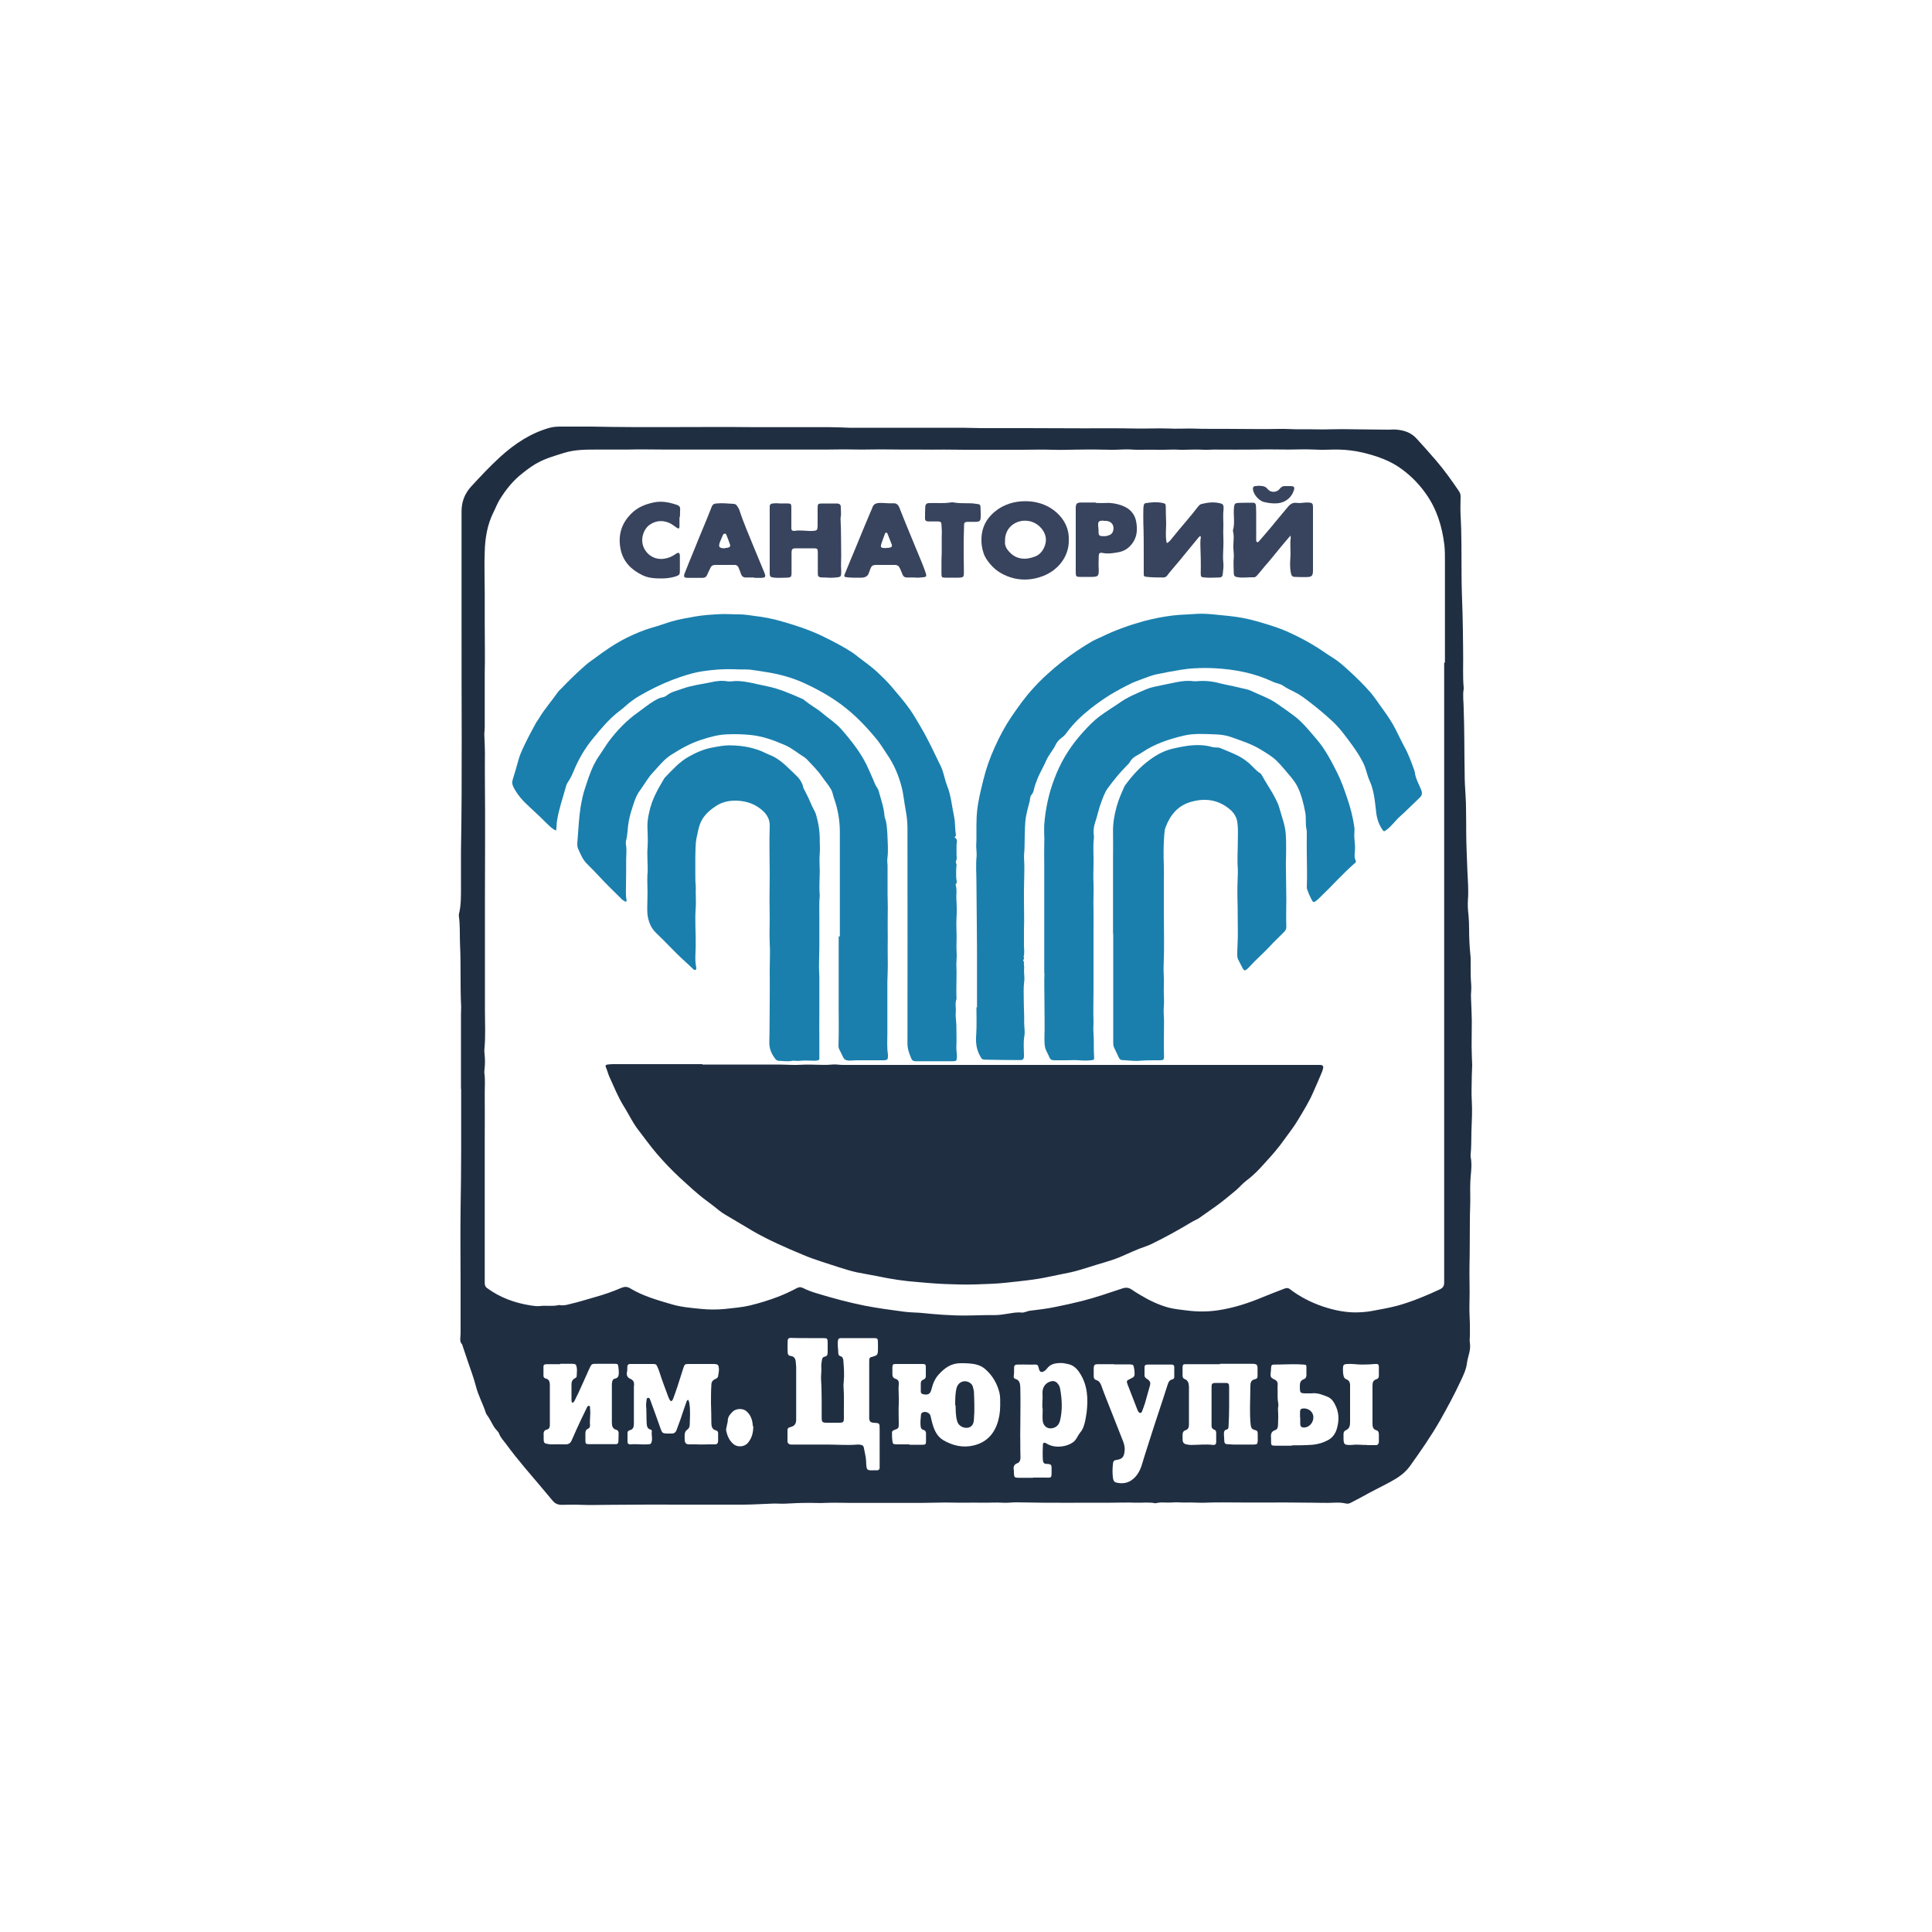
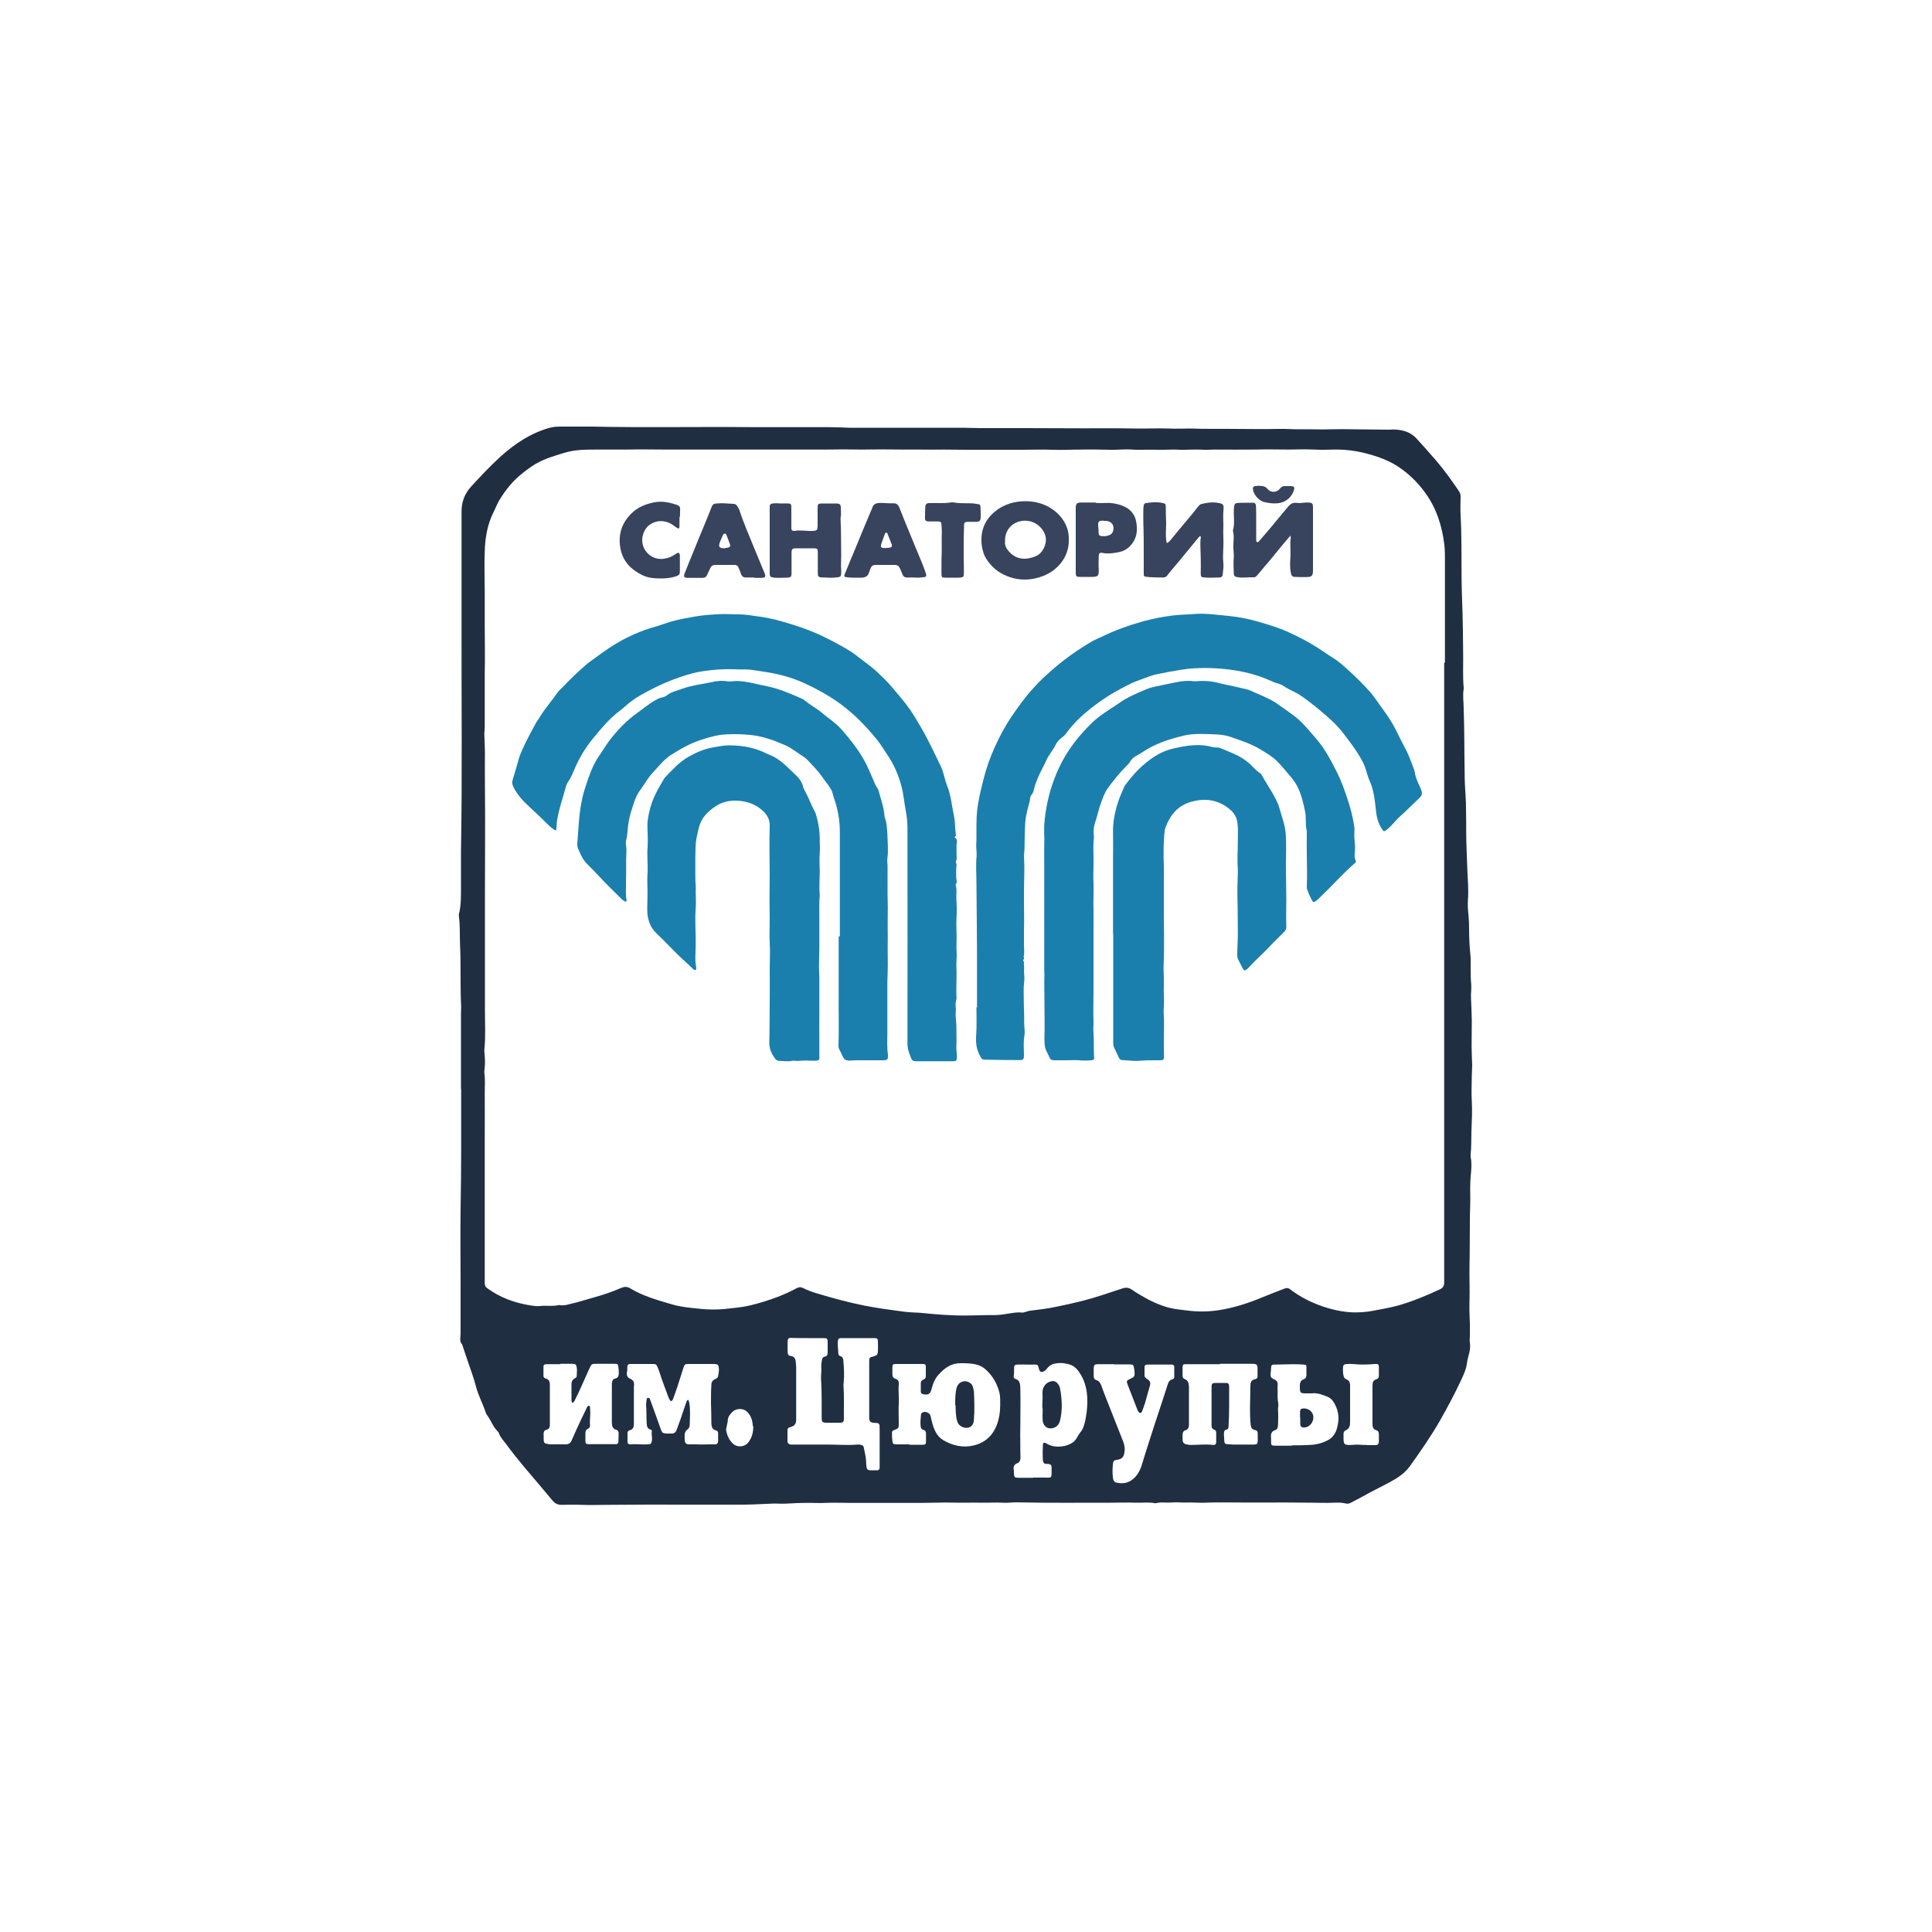
<svg xmlns="http://www.w3.org/2000/svg" version="1.1" viewBox="0 0 1000 1000">
  <defs>
    <style> .cls-1 { fill: #202e42; } .cls-2 { fill: #1a7fad; } .cls-3 { fill: #38435d; } </style>
  </defs>
  <g>
    <g id="_Слой_1" data-name="Слой_1">
      <g>
        <path class="cls-1" d="M238.6,563.9c0-13.1,0-26.1,0-39.2,0-1.9.2-3.7,0-5.6-.4-10.1,0-20.3-.5-30.4-.2-4.8.1-9.7-.6-14.6,0-.3,0-.6,0-.8,1.2-4.7,1.1-9.5,1.1-14.3,0-6.1,0-12.2,0-18.3.7-39.4.2-78.8.3-118.2,0-19.3,0-38.5,0-57.8,0-5,1.6-9.1,4.9-12.8,4.9-5.3,9.8-10.6,15.2-15.5,7.5-6.8,15.8-12.3,25.6-15,2.1-.6,4.3-.6,6.4-.6,5,0,10,0,15,0,28.3.6,56.6,0,84.8.3,8.9,0,17.8,0,26.7,0,4,0,8,0,12,0,3.4,0,6.8.2,10.2.3,7.4,0,14.9,0,22.3,0,12,0,24,0,36.1,0,3.4,0,6.8.2,10.2.2,17.5,0,35,0,52.5.1,9,0,17.9-.1,26.9.1,5.8.1,11.5-.2,17.2,0,3.8.2,7.6,0,11.4,0,7.4.3,14.9.1,22.3.2,7.7,0,15.4.2,23.1,0,4.2-.1,8.3.3,12.5.2,4.9-.1,9.7.2,14.6,0,4-.1,8.1-.1,12.1,0,5.9,0,11.8.2,17.7.2,1.5,0,3-.2,4.6,0,4,.4,7.4,1.7,10.1,4.7,3.3,3.6,6.5,7.2,9.7,10.9,4.5,5.2,8.4,10.7,12.2,16.3.6.9.8,1.7.8,2.7,0,3.3-.2,6.5,0,9.8.6,10.2.4,20.4.5,30.6,0,6.6.3,13.2.5,19.8.2,6,.2,12.1.3,18.1.1,3.8,0,7.6,0,11.5,0,3,0,6,.3,9,0,.3,0,.6,0,.8-.6,3.4,0,6.8,0,10.2.4,11,.3,22.1.5,33.1,0,4.1.2,8.2.5,12.3.3,4.8.2,9.7.3,14.6,0,1.2,0,2.4,0,3.5,0,6.7.4,13.3.6,20,.2,5.1.7,10.2.3,15.4-.2,2.7,0,5.4.3,8.1.2,2.2.3,4.4.3,6.7,0,4.7.2,9.4.7,14.1.2,1.7.1,3.3.1,5,0,3.4,0,6.8.3,10.2.2,2.3-.3,4.7-.1,7.1.2,3.8.3,7.6.4,11.4,0,4.4-.1,8.9-.1,13.3,0,3.2.2,6.5.3,9.7,0,1.9-.2,3.7-.2,5.6,0,4.3-.3,8.6,0,12.9.3,5.3,0,10.7-.2,16-.1,3.9,0,7.9-.4,11.9,0,.3,0,.7,0,1,1,4.8-.2,9.7-.2,14.5,0,1.7-.1,3.5,0,5.2.1,4.4-.2,8.8-.2,13.3-.1,8,0,16-.2,23.9-.1,6,.2,12.1,0,18.1-.1,3.7,0,7.5.2,11.2,0,2.9.1,5.8-.1,8.7,0,.8.1,1.5.2,2.3.3,3.4-1.2,6.4-1.6,9.6-.4,3.4-1.9,6.4-3.3,9.4-3.2,6.9-6.8,13.5-10.5,20.1-4.8,8.4-10.3,16.3-15.9,24.1-1.7,2.3-3.8,4.1-6.2,5.7-4.9,3.1-10.1,5.4-15.2,8.2-3,1.7-6.1,3.3-9.2,4.9-.8.4-1.5.5-2.4.3-2-.5-4.2-.5-6.2-.4-3.8.2-7.5,0-11.2,0-6.6,0-13.3-.2-19.9-.1-5.3,0-10.6,0-15.9,0-6.6,0-13.3-.2-19.9.1-3.1.1-6.2-.2-9.3-.1-2.6.1-5.2-.3-7.8,0-2.8.2-5.5-.4-8.3.4-3.4-.7-6.8-.2-10.1-.3-4.5-.2-8.9,0-13.4,0-3.2,0-6.4,0-9.5,0-8.4,0-16.8.1-25.1,0-4.7,0-9.4-.2-14.1-.2-2.4,0-4.8.4-7.2.2-2.8-.2-5.5,0-8.3,0-4.4-.1-8.7,0-13.1,0-2.7,0-5.4-.1-8.1-.1-4.1,0-8.2.2-12.3.2-5.3,0-10.6,0-15.9,0-6.7,0-13.5,0-20.2,0-4.6,0-9.2-.2-13.7,0-3.2.2-6.4-.1-9.6,0-3.7,0-7.5.2-11.2.4-2.4.1-4.8-.2-7.3,0-6.3.3-12.6.6-18.9.5-10.3,0-20.7,0-31.1,0-6.3,0-12.6-.1-18.9,0-4.9,0-9.8.1-14.8.1-4.8,0-9.7.2-14.6,0-3.3-.2-6.6,0-10,0-1.9,0-3.4-.6-4.7-2.2-4.6-5.6-9.4-11.1-14.1-16.7-3.5-4.2-7-8.5-10.2-12.9-1.2-1.6-2.6-3-3.3-4.9-.5-1.4-1.8-2.2-2.6-3.5-1.3-2.1-2.3-4.4-3.8-6.4-.2-.3-.4-.6-.5-.9-1.5-4.8-4-9.1-5.2-14-1.1-4.2-2.6-8.2-4-12.3-1-3-2-5.9-3-8.9,0,0,0-.2,0-.2-1.7-1.7-.9-3.7-.9-5.7,0-8.6,0-17.2,0-25.9,0-12.9-.2-25.9,0-38.8.4-20.8.3-41.5.3-62.3ZM747.9,342.8h0c0-17.5,0-35,0-52.5,0-2.8,0-5.5-.3-8.3-1.2-9.6-3.9-18.5-9.6-26.5-3.3-4.7-7.3-8.8-11.8-12.2-6.2-4.8-13.5-7.3-21.1-9.1-3.9-.9-7.9-1.4-12-1.5-4.2-.1-8.4.3-12.6,0-4.4-.2-8.7-.1-13.1,0-5.8,0-11.5-.2-17.3,0-7.3.1-14.6,0-21.8,0-1.7,0-3.5.2-5.2.1-3.3-.2-6.7-.1-10,0-.8,0-1.5.1-2.3,0-3.7-.3-7.3.1-11,0-3.2,0-6.4-.1-9.6,0-2.3.1-4.6-.2-6.9-.2-2.8,0-5.7.3-8.5.2-5-.1-10-.2-15-.1-5,0-10,.3-15,.1-5.3-.2-10.7,0-16,0-6.8,0-13.6,0-20.4,0-6.7,0-13.3,0-20-.1-3.9,0-7.9.1-11.8,0-6.9,0-13.9,0-20.8-.1-3.2,0-6.4.1-9.6.1-3.2,0-6.4-.1-9.6-.1-3.1,0-6.2.1-9.4.1-5.3,0-10.5,0-15.8,0-8,0-15.9,0-23.9,0-4.2,0-8.4,0-12.7,0-3.7,0-7.3,0-11,0-2.6,0-5.3,0-7.9,0-3.6,0-7.2,0-10.8,0-6.8,0-13.7-.2-20.6,0-5.3,0-10.5,0-15.8,0-5.6,0-11.2,0-16.7,1.7-5.1,1.6-10.2,3-14.9,5.8-2.3,1.4-4.5,3-6.6,4.7-4.9,3.8-8.6,8.4-11.8,13.6-1.4,2.2-2.2,4.6-3.4,6.9-3.1,6.3-4.2,13.1-4.4,20-.3,7.1,0,14.3,0,21.4,0,5.2,0,10.4,0,15.6,0,8.8.2,17.5,0,26.3,0,5.5,0,11,0,16.4,0,3.8,0,7.6,0,11.4,0,1.4-.3,2.8-.2,4.1.2,3,.2,6.1.3,9.1,0,5.4-.1,10.8,0,16.2.2,20.5,0,41,0,61.5,0,18.5,0,37,0,55.5,0,6.8.4,13.6-.3,20.4,0,.7,0,1.5.1,2.3.3,2.6.3,5.1,0,7.7,0,.7-.2,1.4-.1,2.1.5,3.4.2,6.8.2,10.2.1,8.1,0,16.1,0,24.2,0,17.6,0,35.2,0,52.7,0,7.2,0,14.3,0,21.5,0,1.1.2,2,1.2,2.7,6.8,5,14.4,7.7,22.6,9,1.6.2,3.2.5,4.8.3,3.2-.4,6.5.3,9.7-.5.1,0,.3,0,.4,0,2,.4,3.8-.1,5.7-.6,4.3-1,8.4-2.3,12.6-3.5,4.7-1.3,9.3-2.9,13.7-4.8,1.7-.7,3-.7,4.5.2,6.8,4.1,14.4,6.2,21.9,8.4,4.9,1.4,10,1.8,15,2.3,4.1.4,8.3.4,12.4,0,4.3-.5,8.6-.8,12.8-1.8,4.9-1.2,9.8-2.7,14.5-4.5,3.4-1.3,6.6-2.8,9.8-4.5,1.1-.6,2.1-.6,3.2,0,2.2,1.1,4.6,2,7,2.7,8.2,2.5,16.4,4.7,24.8,6.4,6.7,1.3,13.4,2.2,20.2,3.1,2.8.4,5.7.4,8.5.6,8,.8,16,1.5,24,1.4,4.8,0,9.7-.3,14.5-.2,2.4,0,5-.4,7.4-.8,2.4-.4,4.7-.8,7.1-.5.6,0,1.2-.3,1.8-.4.5-.1,1.1-.4,1.6-.5,4.7-.6,9.4-1.1,14-2.1,4.5-.9,9-1.9,13.4-3,7.1-1.8,14-4.2,20.9-6.5,1.8-.6,3.3-.5,4.9.6,1.5,1,3,2,4.6,2.9,4.5,2.7,9.3,5,14.4,6.4,3.1.8,6.3,1.1,9.5,1.5,5.4.7,10.8.7,16.2-.1,8-1.2,15.7-3.7,23.1-6.8,3.7-1.5,7.5-3,11.2-4.4,1-.4,1.9-.5,2.9.3,5.1,3.9,10.8,6.8,16.9,8.9,5.4,1.8,10.8,3,16.5,3.1,3.1,0,6.2-.2,9.3-.8,4.4-.8,8.8-1.6,13-2.7,7.5-2.1,14.7-5.1,21.8-8.4,1.7-.8,2.3-1.8,2.3-3.6,0-8.1,0-16.3,0-24.4,0-41.3,0-82.7,0-124,0-38.5,0-77,0-115.5,0-18.9,0-37.8,0-56.7ZM444.2,692.6s0,0,0,0c-2.9,0-5.8,0-8.8,0-1.1,0-1.6.3-1.7,1.5-.3,2.2.2,4.3.2,6.4,0,.8.5,1.3,1.2,1.5,1,.3,1.3,1.1,1.4,2.1.3,3.7.6,7.4.2,11.2,0,.7-.2,1.4-.1,2.1.4,5.5.1,11,.2,16.5,0,2.2-.3,2.5-2.6,2.5-2.1,0-4.2,0-6.3,0-2.3,0-2.6-.4-2.6-2.6,0-2.6,0-5.3,0-7.9-.1-3.8,0-7.7-.3-11.5-.2-2.2.3-4.6.1-6.9-.1-1.3.2-2.6.4-3.9.1-.7.6-1.3,1.4-1.4,1.2-.2,1.5-1.1,1.5-2.2,0-1.7,0-3.3,0-5,0-2.2-.2-2.4-2.4-2.4-2.6,0-5.3,0-7.9,0-3,0-6,0-8.9-.1-1,0-1.4.4-1.5,1.3-.1,2.1-.1,4.2,0,6.2,0,.9.4,1.7,1.4,1.8,2,.2,2.7,1.5,2.8,3.3,0,.8.2,1.7.2,2.5,0,9,0,18.1,0,27.1,0,2.3-.8,3.4-3.1,4-.9.2-1.4.6-1.4,1.5,0,1.9,0,3.9,0,5.8,0,1,.7,1.6,1.7,1.7.4,0,.8,0,1.2,0,5.2,0,10.4,0,15.6,0,6-.1,11.9.5,17.9,0,.5,0,1.1,0,1.7.2.8.1,1.2.5,1.4,1.3.4,2.4,1.1,4.7,1.2,7.2.2,5.1.2,4.7,5.5,4.6.1,0,.3,0,.4,0,.6,0,1-.5,1.1-1.1,0-.5,0-1,0-1.5,0-6.3,0-12.5,0-18.8,0-3,0-3-3.1-3.2-1.6-.1-2.1-.6-2.3-2.1,0-.5,0-1,0-1.5,0-9.3,0-18.6,0-27.9,0-2.2.1-2.3,2.2-2.8,1.7-.5,2.2-.9,2.3-2.7.1-1.6,0-3.2,0-4.8,0-1.8-.3-2-2.1-2-2.8,0-5.6,0-8.3,0ZM470.7,747.8s0,0,0,0c2.2,0,4.4,0,6.7,0,1.6,0,1.9-.2,1.9-1.8,0-1.3,0-2.6,0-4,0-.9-.3-1.6-1.3-1.9-1.1-.2-1.4-1.1-1.5-2-.2-1.9,0-3.9.2-5.8,0-.4.2-.8.6-1.1,1.5-1,4.1,0,4.4,1.9.3,1.5.7,3,1.1,4.4,1,3.2,2.4,6.1,5.4,7.9,4.8,2.8,10,4.1,15.6,2.8,6-1.4,10-5,12.2-10.8,1.2-3.3,1.7-6.6,1.7-10,0-2.2.1-4.5-.4-6.6-1.2-4.7-3.6-8.9-7.3-12.1-1.2-1.1-2.6-1.8-4.2-2.3-2.9-.8-5.8-.8-8.7-.8-4.7,0-8.1,2.4-11.1,5.7-2.1,2.2-3.2,5-3.9,7.9-.6,2.3-1.7,2.9-4,2.5-1.1-.2-1.6-.7-1.5-1.8,0-1.2,0-2.5,0-3.8,0-.8.3-1.6,1.1-1.9,1.5-.5,1.6-1.5,1.5-2.8,0-1.2,0-2.5,0-3.8,0-1.3-.3-1.6-1.6-1.6-4.7,0-9.4,0-14.1,0-1.3,0-1.5.3-1.6,1.7,0,1.1,0,2.2,0,3.3,0,1.3.2,2.2,1.7,2.7,1.3.4,1.8,1.4,1.6,2.8-.3,3.4.2,6.7,0,10.1-.2,3.4,0,6.9,0,10.4,0,2.1-.1,2.4-2.2,3.1-.8.3-1.4.7-1.3,1.6,0,1.4,0,2.8.2,4.1.2,1.6.4,1.7,2,1.8,2.3,0,4.6,0,6.9,0ZM534.7,764.8h0c1.6,0,3.2,0,4.8,0,.3,0,.7,0,1,0,3.9,0,3.8.6,3.8-3.8,0-2.8.1-3.2-2.7-3.3-1.1,0-1.7-.6-1.8-1.8-.2-2.7-.1-5.4,0-8.1,0-1,.5-1.2,1.4-.9.3.1.6.3.9.5,4,2.3,10.2,1.6,13.7-1.2,1.5-1.3,2-3.1,3.2-4.6,1.7-1.9,2.3-4.3,2.8-6.7.2-1.2.4-2.3.6-3.5.9-7.4.6-14.6-3.7-21-1.4-2.1-3.1-3.7-5.6-4.3-1.3-.3-2.6-.6-3.9-.6-2.9,0-5.5.4-7.4,3-.2.3-.6.6-.9.9-1.7,1.3-2.8.9-3.2-1.1-.4-1.8-.7-2.1-2.5-2-2.5.1-5-.1-7.5,0-.4,0-.8,0-1.2,0-1,0-1.6.5-1.6,1.5,0,1.5,0,3.1-.2,4.6-.1.6.2,1.1.8,1.3,2.1.6,2.5,2.2,2.6,4.2.2,7.1,0,14.3,0,21.4,0,2.3-.1,4.6,0,6.9,0,2.8,0,5.5.1,8.3,0,1.3-.5,2.4-1.5,2.8-2.3.8-2.2,2.4-1.9,4.3,0,.3,0,.7,0,1,.1,2,.4,2.3,2.4,2.3,2.5,0,5,0,7.5,0ZM356.1,724.4c.4.6.6,1.2.7,1.8.6,3.7.3,7.5.2,11.2,0,1.1-.4,2-1.4,2.7-.8.5-1.1,1.4-1.2,2.3,0,.9-.1,1.8,0,2.7,0,1.9.8,2.6,2.7,2.5,1,0,2.1,0,3.1,0,3.2.2,6.5-.1,9.7,0,1.3,0,1.7-.5,1.8-1.8,0-1.3,0-2.6,0-4,0-.7-.4-1.2-1-1.4-2.2-.5-2.5-2.2-2.5-4,0-3.4-.1-6.8-.2-10.2,0-3.1,0-6.2.2-9.3,0-1.5.6-2.5,2-3.1.7-.3,1.4-.7,1.5-1.6.2-1.3.5-2.6.4-3.9-.2-1.9-.5-2.2-2.5-2.3-4.4,0-8.8,0-13.1,0-2,0-2.1.1-2.8,2.1-1.1,3.2-2,6.5-3.1,9.7-.7,2.2-1.5,4.3-2.3,6.5-.5,1.1-1.1,1.2-1.7.2-.3-.5-.5-1-.7-1.5-1.6-4.4-3.3-8.7-4.7-13.2-.3-.9-.7-1.8-1.1-2.7-.3-.7-.8-1.1-1.6-1.1-4.1,0-8.2,0-12.3,0-1.1,0-1.5.6-1.5,1.6,0,.9,0,1.8-.2,2.7-.3,1.5.3,2.7,1.6,3.3,2,.8,2.3,2.2,2,4,0,.5,0,1.1,0,1.7,0,5.8,0,11.7,0,17.5,0,1.7-.3,3.1-2.2,3.5-.8.2-1.1.8-1.1,1.5,0,1.5,0,2.9,0,4.4,0,1.1.7,1.5,1.6,1.4,3-.3,6,.2,8.9,0,1.5,0,1.8-.4,2.1-1.8.3-1.7-.3-3.3,0-5,0-.3-.2-.7-.5-.8-2.1-.5-2.1-2.1-2.2-3.7-.2-3,0-6.1-.3-9.1,0-.9.2-1.9.3-2.9,0-.4.4-.8.8-.8.5,0,.7.3.9.7.1.2.2.5.3.8,1.8,4.9,3.6,9.8,5.3,14.7.7,1.9,1,2.2,3,2.3.9,0,1.8,0,2.7,0,1.2,0,1.9-.5,2.4-1.6.7-1.9,1.4-3.8,2.1-5.7,1-3,2-6.1,3.1-9.1.1-.4.3-.8.9-1.1ZM290,706.1h0c-2.4,0-4.7,0-7.1,0-.8,0-1.6.2-1.6,1.2,0,1.6,0,3.2,0,4.8,0,.7.4,1.2,1.1,1.4,1.9.4,2.2,1.8,2.2,3.5,0,5.9,0,11.8,0,17.7,0,1,0,2.1,0,3.1,0,1-.5,1.9-1.4,2.1-1.9.4-1.9,1.7-1.8,3.2,0,.4,0,.8,0,1.2,0,2.7.2,2.8,2.7,3.2.4,0,.8.1,1.2.1,2.4,0,4.7-.1,7.1,0,1.9.1,2.9-.6,3.6-2.3,1.5-3.5,3.1-7,4.7-10.4,1-2.1,2-4.1,3-6.2.2-.5.5-1.2,1.2-1,.8.1.4.9.5,1.4.4,2.9-.3,5.8,0,8.7,0,.7-.3,1.4-1,1.7-1.2.5-1.4,1.4-1.4,2.5,0,1.2,0,2.5,0,3.7,0,1.5.3,1.8,1.9,1.8,2.5,0,5,0,7.5,0,2,0,4,0,6,0,1.3,0,1.6-.3,1.7-1.6,0-1.3.1-2.6.1-4,0-.8-.2-1.5-1.1-1.8-2-.5-2.4-2-2.4-3.8,0-6.3,0-12.6,0-19,0-.8,0-1.5.2-2.3.2-.7.6-1.3,1.3-1.4,1.8-.3,2.1-1.6,2.1-3.1,0-.9-.1-1.8-.2-2.7-.2-1.8-.3-1.9-2.2-1.9-3,0-6,0-9,0-2.7,0-2.7,0-3.9,2.6-2.5,5.4-4.7,10.8-7.4,16.1-.2.4-.4.9-.8,1.2-.4.4-.8.3-.9-.3-.1-.4-.1-.8-.1-1.2,0-2.6,0-5.1,0-7.7,0-1.4.4-2.4,1.6-3.1.5-.3,1.2-.6,1.1-1.4,0-1.5.3-2.9,0-4.4-.3-1.5-.6-1.7-2.1-1.8-2.2,0-4.3,0-6.5,0ZM576.7,706.1s0,0,0,0c-2.8,0-5.7,0-8.5,0-1.6,0-2,.4-2.1,2,0,1.4,0,2.8,0,4.2,0,.9.3,1.7,1.3,2,1.7.5,2.3,1.9,2.8,3.3.8,2.2,1.6,4.4,2.5,6.6,2.8,7.1,5.6,14.2,8.4,21.3.7,1.7,1.2,3.4,1,5.4-.3,3.2-1.1,4.3-4.4,4.8-1,.1-1.5.6-1.6,1.6-.3,2.6-.4,5.2,0,7.9.2,1.2.7,2,1.8,2.2,2.6.6,5.1.4,7.4-1,3.3-2.1,4.9-5.4,5.9-8.8,1.4-4.8,3-9.5,4.5-14.3,2.8-8.9,5.9-17.8,8.7-26.7.4-1.2.9-2.3,2.3-2.6.7-.1,1.1-.6,1.1-1.3,0-1.7,0-3.5,0-5.2,0-.8-.5-1.2-1.4-1.2-4.2,0-8.3,0-12.5,0-1.1,0-1.5.5-1.5,1.5,0,1.3,0,2.6,0,4,0,.8.4,1.4,1.1,1.8,2,1.3,2.2,2,1.5,4.3-.8,2.7-1.5,5.5-2.3,8.2-.5,1.5-1,3-1.6,4.5-.4.9-1.1,1-1.8.2-.2-.3-.4-.6-.5-.9-1.7-4.5-3.5-8.9-5.2-13.4-.6-1.7-.5-1.9,1.2-2.7,2.5-1.2,2.6-1.3,2.4-4.1,0-.5-.1-1-.2-1.4-.3-1.9-.4-2-2.4-2.1-2.6,0-5.3,0-7.9,0ZM631.5,706.1h0c-1,0-1.9,0-2.9,0-4.9,0-9.9,0-14.8,0-1.4,0-1.6.2-1.7,1.5,0,1.5,0,2.9,0,4.4,0,.9.3,1.5,1.1,1.8,1.8.7,2.1,2.2,2.2,3.9,0,1,0,2.1,0,3.1,0,5.5,0,11,0,16.5,0,1.4-.3,2.5-1.8,3-1.2.4-1.5,1.3-1.5,2.4,0,.7,0,1.4,0,2.1,0,1.9.6,2.6,2.5,2.9.6.1,1.2.2,1.9.2,3.8,0,7.6-.5,11.4,0,1,.1,1.6-.4,1.6-1.5,0-1.6,0-3.2,0-4.8,0-.8-.3-1.4-1-1.6-1.2-.4-1.5-1.4-1.4-2.5,0-1.4,0-2.8,0-4.2,0-5.1,0-10.3,0-15.4,0-1.7.3-2,1.9-2.1,1.7,0,3.5,0,5.2,0,1.7,0,2,.4,2,2.2,0,6.7.1,13.5-.3,20.2,0,.7-.1,1.5-.9,1.7-1.5.3-1.5,1.4-1.5,2.5,0,1.2.2,2.4.2,3.5,0,1,.5,1.6,1.5,1.6,1,0,2.1.2,3.1.2,3.2,0,6.4,0,9.6,0,.4,0,.8,0,1.2,0,1.6-.1,1.8-.3,1.9-1.9,0-1.1,0-2.2,0-3.3,0-1.7-.2-2-1.7-2.4-1.2-.3-1.7-1-1.9-2.3-.4-3-.4-6.1-.4-9.1,0-3.8.2-7.6.2-11.4,0-1.7.4-3,2.3-3.4,1.1-.2,1.5-.9,1.4-2,0-1.2,0-2.4,0-3.5,0-2-.4-2.4-2.4-2.5-5.7,0-11.4,0-17.1,0ZM668.6,748.1c3.2,0,7.1,0,10.9-.3,2.7-.3,5.3-1,7.7-2.3,2.4-1.2,3.9-3.3,4.7-5.8,1.1-3.8,1.3-7.5-.2-11.2-1-2.3-2.1-4.5-4.5-5.5-2.7-1.1-5.4-2.2-8.4-1.8-.7,0-1.4,0-2.1,0-3.9,0-3.9,0-3.9-4,0-1.5.4-2.7,2-3.3,1.1-.4,1.4-1.2,1.4-2.3,0-1.3,0-2.5,0-3.8,0-1.4-.1-1.4-1.6-1.5-5-.4-10,0-15,0-1.4,0-1.6.3-1.7,1.8,0,.8-.1,1.7-.2,2.5-.2,2,0,2.5,1.9,3.4,1.3.6,1.9,1.5,1.7,2.9-.1,1.1,0,2.2,0,3.3,0,1.8-.1,3.6.2,5.4.2,1,.3,2,0,3.1,0,.5,0,1,0,1.4.2,2.4.1,4.8,0,7.3,0,1.1-.2,2.4-1.4,2.8-2.3.7-2.4,2.4-2.2,4.3,0,.6,0,1.1,0,1.7,0,1.9.2,2,2,2.1,2.7,0,5.4,0,8.7,0ZM707.5,748c1.5,0,3.1,0,4.6,0,1,0,1.5-.6,1.6-1.6,0-1.3,0-2.6,0-4,0-1-.3-1.8-1.3-2.1-1.7-.5-2-1.8-2-3.4,0-6.6,0-13.2,0-19.8,0-1.6.4-2.7,2-3.2,1-.3,1.3-.9,1.3-1.9,0-1.4,0-2.8,0-4.2,0-1.7-.4-1.9-2-1.8-2.2.2-4.4.3-6.7.3-2.6,0-5.1-.5-7.7-.3-1.7.1-2.1.4-2.2,2.1,0,1.3,0,2.6.3,3.9.2.9.5,1.5,1.4,1.9,1.4.5,2,1.6,2,3.1,0,1.3,0,2.6,0,4,0,5.1,0,10.1,0,15.2,0,1.8-.4,3.3-2.2,4.1-.9.4-1.2,1.1-1.2,2,0,.5,0,1,0,1.5,0,4,.3,4.2,4.2,4.1,0,0,.1,0,.2,0,2.6-.4,5.1.1,7.7,0ZM389.7,738.2c-.2-2.6-.8-5.6-3.4-7.8-1.9-1.6-5.4-1.4-7.1.3-1.3,1.3-2.5,2.6-2.5,4.6,0,.9-.4,1.8-.5,2.7-.2.9-.5,1.8-.3,2.7.6,2.6,1.6,5,3.8,6.8,2.2,1.8,5.9,1.4,7.6-.9,1.8-2.3,2.6-4.9,2.6-8.4Z" />
-         <path class="cls-1" d="M363.6,551c6.9,0,13.8,0,20.6,0,6.1,0,12.2,0,18.3,0,4.2,0,8.5.4,12.7.1,5.2-.3,10.4.4,15.6-.1,1.8-.2,3.6.2,5.4.2,17,0,34,0,51,0,17.4,0,34.9,0,52.3,0,42.7,0,85.3,0,128,0,4.7,0,9.5,0,14.2,0,.6,0,1.1,0,1.7,0,1.3.1,1.7.6,1.4,1.9-.2.9-.5,1.7-.9,2.6-1.2,3-2.6,6-3.9,9-2.2,5.3-5.3,10.2-8.3,15.2-2,3.4-4.5,6.5-6.8,9.7-3,4.3-6.4,8.2-9.9,12-3,3.4-6.1,6.7-9.9,9.5-2,1.5-3.6,3.5-5.5,5.1-3.4,2.8-6.7,5.6-10.2,8.1-2.8,2-5.7,4-8.5,6-1.1.8-2.5,1.3-3.7,2-6.8,4.1-13.8,8-21,11.5-1,.5-2,.9-3.1,1.3-4.6,1.5-9,3.7-13.5,5.6-5.4,2.2-11,3.5-16.4,5.3-2.9.9-5.8,1.8-8.8,2.5-4.1.9-8.2,1.6-12.2,2.5-7,1.5-14.1,2.1-21.2,2.9-5.3.6-10.5.7-15.8.9-5.5.2-11,0-16.4-.2-4.6-.2-9.1-.6-13.7-1-7.1-.5-14.2-1.6-21.2-3.1-3.4-.7-6.8-1.2-10.2-1.9-3.3-.7-6.4-1.7-9.6-2.7-6.3-2.1-12.6-3.9-18.7-6.5-8.8-3.7-17.6-7.5-25.9-12.3-4.6-2.7-9.1-5.5-13.8-8.2-2.3-1.3-4.3-3-6.4-4.7-1.4-1.1-2.8-2.1-4.1-3.1-4.7-3.5-9-7.6-13.4-11.6-4.2-3.9-8.1-8-11.8-12.3-3.6-4.2-6.7-8.6-10.1-13-2.7-3.6-4.5-7.6-6.9-11.4-3.1-4.9-5.2-10.3-7.6-15.5-.7-1.6-1.1-3.3-1.8-4.9-.4-.9,0-1.3.9-1.4.9-.1,1.8-.2,2.7-.2,12.7,0,25.4,0,38.2,0,2.7,0,5.4,0,8.1,0,0,0,0,0,0,0Z" />
        <path class="cls-2" d="M505.7,521.6c0-6,0-11.9,0-17.9,0-8.2,0-16.5-.1-24.7,0-7.4-.2-14.7-.2-22.1,0-4.6-.4-9.3.1-13.9,0-1,0-2-.1-2.9-.3-2.4.1-4.8,0-7.3,0-1.8,0-3.6,0-5.4,0-2.7.1-5.4.4-8.1.6-5.3,1.9-10.5,3.2-15.7,1.4-5.8,3.4-11.4,5.9-16.9,2.5-5.6,5.4-11,8.8-16,3.3-4.8,6.7-9.6,10.6-13.9,4.7-5.3,10-10,15.5-14.4,5-3.9,10.2-7.4,15.7-10.6,1.5-.8,3-1.4,4.5-2.1,7.1-3.5,14.5-6.1,22-8.2,4.9-1.3,9.9-2.3,14.9-2.9,3.8-.5,7.6-.5,11.4-.8,5.9-.5,11.8.5,17.6,1,5,.5,9.9,1.4,14.7,2.8,5.2,1.5,10.4,3,15.4,5.2,4.5,2,8.9,4.2,13.1,6.7,3.8,2.2,7.3,4.8,11,7.1,2.8,1.8,5.2,3.9,7.6,6.1,4.2,3.8,8.3,7.8,12,12.1.9,1.1,1.7,2.2,2.5,3.3,3.5,5,7.3,9.8,10.1,15.3,1.6,3.1,3,6.2,4.7,9.3,2.1,3.8,3.5,7.8,5,11.9.1.3.2.7.3,1,.3,3.2,2,6,3.2,9,.7,1.6.8,2.9-.7,4.3-3.5,3.3-6.8,6.7-10.4,9.9-1.2,1.1-2.3,2.4-3.4,3.6-1,1.1-2.1,2.2-3.3,3.1-1.4,1-1.5,1-2.4-.4-1.9-2.9-2.8-6.1-3.1-9.6-.6-5.2-1.1-10.6-3.3-15.4-1.4-3-1.8-6.4-3.4-9.4-1.6-3.2-3.5-6.1-5.6-9-3.3-4.5-6.5-9-10.7-12.8-3.6-3.3-7.3-6.4-11.2-9.4-2.6-2-5.2-4-8.1-5.4-2-1-4-1.9-5.8-3.2-1.6-1.1-3.7-1.2-5.4-2.1-9.4-4.4-19.3-6.3-29.6-6.9-3.5-.2-7.1-.2-10.6,0-2.5.1-5,.4-7.4.8-4.3.7-8.6,1.5-12.9,2.4-1.2.3-2.4.7-3.6,1.1-2.8,1.1-5.6,2-8.4,3.2-4,1.9-7.9,4-11.7,6.3-3.4,2.1-6.6,4.4-9.7,6.8-4.7,3.7-9.1,7.8-12.6,12.6-.7,1-1.6,2-2.6,2.7-1.4,1-2.5,2.2-3.2,3.7-1.4,2.9-3.6,5.2-4.9,8.2-1.3,2.9-2.9,5.7-4.2,8.6-.8,2-1.6,4-2.1,6.1-.2,1.1-.5,2.1-1.3,3-.8.9-.7,2.1-.9,3.2-.8,2.9-1.6,5.9-2.1,8.9-.4,2.9-.4,6-.5,8.9-.1,3.1,0,6.2-.3,9.3-.2,2.3.1,4.5.1,6.8,0,5.9-.3,11.8-.2,17.6,0,5,.2,10,0,15,0,2.7,0,5.3,0,8,0,2.1.4,4.2-.2,6.2.9.8-1,1.9.3,2.6-.4,1,.1,2.1,0,3.1-.3,2.4.4,4.8,0,7.2-.4,3.1-.2,6.3-.2,9.4,0,3.9.3,7.8.2,11.7,0,2.3.5,4.6.1,7-.6,3.4-.2,6.8-.2,10.1,0,1.9-.5,2.4-2.4,2.3-5.6,0-11.2-.1-16.9-.2-2.5,0-2.5-.2-3.6-2.3-1.9-3.5-2.1-7.1-1.8-10.9.3-4.7.1-9.4.1-14.1Z" />
        <path class="cls-2" d="M288.1,429.7c-.9.2-1.4-.4-1.9-.7-1.4-.9-2.5-2.2-3.7-3.3-3.6-3.7-7.6-7.1-11.3-10.8-2.3-2.4-4.3-5-5.7-8.1-.4-1-.5-1.9-.2-3,1.1-3.5,2.1-7,3.1-10.6,1-3.6,2.8-7,4.4-10.3,1.4-2.9,3-5.6,4.5-8.5.5-1,1.3-1.8,1.8-2.8,2.8-4.7,6.5-8.8,9.6-13.3.5-.7,1.1-1.2,1.7-1.8,4.1-4.3,8.4-8.5,12.9-12.4,1.5-1.3,3.2-2.4,4.8-3.6,5.2-3.9,10.5-7.5,16.3-10.4,4.3-2.1,8.7-4,13.3-5.3,3.4-.9,6.7-2.2,10.1-3.2,3.9-1.1,8-1.8,12-2.5,4.1-.7,8.3-1,12.4-1.2,3.4-.2,6.9.1,10.4.1,2.7,0,5.2.4,7.9.8,5.1.6,10.1,1.6,15.1,3.1,7.3,2.1,14.4,4.5,21.2,7.9,4.8,2.4,9.5,4.8,14,7.7,1.4.9,2.7,2,4,3,3.1,2.4,6.3,4.6,9.1,7.2,2.5,2.4,5.1,4.8,7.3,7.4,3.3,3.9,6.7,7.8,9.7,12,2.1,3,3.9,6.2,5.8,9.4,3.8,6.5,7,13.4,10.3,20.2,1.5,3.2,1.9,6.6,3.2,9.9,2.1,5.2,2.5,10.9,3.7,16.4.6,3,.3,6.1.9,9.1,0,.4-.1.6-.4.9-.2.2-.5.4-.1.6,1.5.9.9,2.5.8,3.6,0,1.7,0,3.4,0,5.1,0,1.1.3,2.2-.2,3.2-.5.9.3,1.5.2,2.3-.2,1.5-.2,2.9-.2,4.4,0,1.1,0,2.3.2,3.4.1.5.3,1.4-.3,1.9-.2.2-.2.5-.1.8.7,2.2.2,4.5.3,6.7.2,3.3.3,6.7.1,10-.3,4.2.2,8.5,0,12.7-.1,2.2,0,4.5.1,6.8,0,1.6-.2,3.2-.2,4.9.3,5.9-.2,11.7.1,17.6-.9,2.3-.2,4.6-.4,6.9-.2,2,.2,4.2.3,6.3,0,4,.2,8.1,0,12.1,0,1.5.3,3,.3,4.6-.1,2.2-.2,2.4-2.4,2.4-4,0-7.9,0-11.9,0-2.4,0-4.7,0-7.1,0-1.2,0-1.8-.4-2.2-1.4-1.1-2.5-2-5-2-7.9.1-35,0-70,0-105.1,0-2.1,0-4.2,0-6.3,0-3.3-.4-6.5-1-9.7-.7-3.7-1-7.4-1.9-11.1-1.6-6.3-4-12.1-7.7-17.4-1.6-2.4-3.1-4.9-4.9-7.2-5.5-6.8-11.5-13.1-18.6-18.4-6.3-4.7-13.1-8.4-20.2-11.6-6.1-2.7-12.6-4.4-19.2-5.4-2.7-.4-5.3-.9-8-1.2-2.7-.2-5.4,0-8.1-.2-5.4-.2-10.8.2-16.2,1-5.4.8-10.5,2.5-15.6,4.4-6,2.3-11.7,5.1-17.2,8.3-2.6,1.5-5.1,3.3-7.4,5.4-1.3,1.2-2.8,2.3-4.2,3.4-4.7,3.8-8.5,8.4-12.3,13-4.4,5.3-7.8,11.1-10.4,17.5-.8,1.9-1.7,3.8-2.9,5.5-.5.8-.9,1.7-1.1,2.7-1.6,5.8-3.6,11.4-4.5,17.3-.3,1.7-.1,3.4-.5,5.1Z" />
        <path class="cls-2" d="M540.5,503.7c0-4,0-8.4,0-12.8,0-5.8,0-11.6,0-17.5,0-3.9,0-7.8,0-11.6,0-4.6,0-9.3,0-13.9,0-3.5-.1-7.1,0-10.6.2-3.5-.2-6.9,0-10.4.6-8.1,2.3-16.1,5.2-23.7,3-8.1,7.3-15.4,12.9-22,2.7-3.1,5.4-6.1,8.5-8.8,2.8-2.4,5.9-4.3,9-6.4.9-.6,1.8-1.1,2.6-1.7,4.6-3.4,9.8-5.5,15-7.7,2.5-1,5.2-1.4,7.9-2,2.4-.5,4.9-1,7.3-1.5,2.9-.6,5.9-.9,8.9-.5.5,0,1.1,0,1.7,0,4.1-.4,8,0,12,1.1,3.2.8,6.4,1.3,9.5,2.1,2.2.6,4.5.8,6.6,1.8,4.4,2.1,9.2,3.7,13.2,6.5,2.9,2,5.8,4,8.6,6.1,4.8,3.5,8.4,8.2,12.3,12.7,4.4,5.2,7.4,11.1,10.4,17,2.1,4.2,3.7,8.7,5.2,13.2,1.7,4.9,3,10,3.7,15.1.2,1.1,0,2.1,0,3.1-.2,3,.6,6,.3,9-.1,1.7-.5,3.4.4,5.1.4.7-.2,1.2-.7,1.6-6.2,5.4-11.6,11.6-17.5,17.2-.6.6-1.2,1.2-1.8,1.7-1.7,1.4-2,1.4-3-.6-.8-1.5-1.4-3-2-4.6-.2-.5-.3-1-.3-1.6.2-5.4.1-10.8,0-16.2-.1-3.7,0-7.5,0-11.2,0-1.1,0-2.1-.3-3.1-.4-2.7,0-5.4-.5-8.1-.9-4.7-2-9.2-4.1-13.5-.9-1.7-2.1-3.3-3.3-4.8-2.4-2.8-4.7-5.7-7.3-8.3-2.4-2.4-5.4-4.1-8.3-5.9-4.9-3-10.4-4.7-15.7-6.6-2.6-.9-5.3-1.2-8-1.3-5.5-.2-11-.6-16.4.7-7.5,1.8-14.8,4.2-21.3,8.6-.9.6-1.8,1.1-2.7,1.6-1.5.8-2.8,1.8-3.6,3.3-.5.9-1.2,1.5-1.9,2.2-3.5,3.5-6.6,7.4-9.5,11.3-1.7,2.3-2.6,5-3.6,7.7-1.3,3.4-1.9,6.9-3.1,10.3-.7,2.1-1,4.5-.6,6.8,0,.4,0,.8,0,1.2-.6,4.6,0,9.3-.2,13.9,0,3.2-.2,6.4,0,9.6.2,4.5-.2,9,0,13.5.1,3.4,0,6.7,0,10.1,0,4,0,8.1,0,12.1,0,6.3,0,12.6,0,18.8,0,5.7-.2,11.3,0,17,0,2-.2,4,0,6,.3,4,0,8.1.3,12.1.1,1.7,0,1.7-1.6,1.9-2.1.2-4.1.2-6.2,0-2.3-.2-4.6,0-6.9,0-2,0-4,0-6,0-1.2,0-2-.4-2.4-1.5-.7-1.7-1.7-3.2-2.2-4.9-.4-1.6-.4-3.4-.4-5.1.2-6.5,0-12.9,0-19.4,0-4.6-.2-9.3,0-14.3Z" />
        <path class="cls-2" d="M434.7,484.8c0-9,0-17.9,0-26.9,0-9.1,0-18.2,0-27.3,0-6-1-11.7-3-17.4-.6-1.6-.7-3.2-1.6-4.7-1.4-2.4-3.2-4.4-4.7-6.6-2.2-3.2-5-5.9-7.7-8.8-.4-.4-.8-.8-1.3-1.1-3.4-2.1-6.4-4.7-10-6.3-5.8-2.5-11.7-4.7-18.1-5.3-4.1-.4-8.2-.5-12.3-.3-4.5.2-8.7,1.4-13,2.8-5.6,1.8-10.6,4.6-15.6,7.8-3.8,2.4-6.4,5.9-9.4,9.1-2.7,2.8-4.5,6.3-6.8,9.4-1.4,1.8-2.3,4-3,6.1-1.1,3.3-2.2,6.5-2.8,10-.6,3.2-.5,6.5-1.3,9.6-.3,1-.2,2.1,0,3,.3,2.3,0,4.5,0,6.8,0,4.6,0,9.2-.1,13.8,0,2.5-.2,5,.3,7.4.2.7-.3,1-1,.6-.8-.5-1.5-1-2.1-1.7-3.6-3.6-7.3-7.1-10.7-10.8-2.2-2.4-4.4-4.6-6.7-6.9-2.2-2.2-3.4-5.1-4.6-7.9-.7-1.6-.3-3.5-.2-5.2.4-5.6.7-11.2,1.6-16.8.6-3.2,1.2-6.4,2.3-9.5.8-2.2,1.4-4.5,2.3-6.7,1.3-3.6,2.9-7,5.2-10.2,1.6-2.3,3-4.7,4.6-6.9,4.4-5.9,9.4-11.1,15.4-15.3,2.8-2,5.4-4.2,8.3-5.9,1.3-.7,2.5-1.5,4-1.7,1-.2,1.9-.6,2.6-1.2,2.3-1.8,5.2-2.3,7.8-3.3,4.7-1.7,9.7-2.3,14.6-3.3,3-.7,6-1.1,9.1-.5.5,0,1.1,0,1.7,0,3.3-.5,6.5,0,9.7.6,2.9.6,5.8,1.3,8.8,1.9,6.4,1.3,12.3,3.9,18.2,6.5.3.1.6.3.9.5,3.1,2.7,6.8,4.5,9.9,7.2,3.2,2.7,6.7,4.9,9.5,8.1,5.6,6.4,10.8,13,14.2,20.9,1,2.4,2.2,4.8,3.1,7.2.5,1.3,1.6,2.4,2,3.8,1.1,4.2,2.7,8.4,3,12.8,0,1,.6,1.9.8,3,.4,2.1.6,4.3.7,6.4.1,4.3.6,8.5,0,12.8-.2,1.6.2,3.1.1,4.7,0,4.6,0,9.2,0,13.9,0,2.8.2,5.7.1,8.5,0,4.6-.1,9.3,0,13.9,0,3.7-.1,7.5,0,11.2.1,3.9-.1,7.7-.2,11.6,0,4.4,0,8.9,0,13.3,0,4.4,0,8.7,0,13.1,0,3.7-.3,7.5.3,11.2,0,.3,0,.7,0,1,0,1.5-.3,1.8-1.8,2-.6,0-1.1,0-1.7,0-4.3,0-8.6,0-12.9,0-1.5,0-2.9.3-4.4.1-1.1-.1-1.8-.6-2.3-1.5-.7-1.5-1.5-3-2.2-4.5-.2-.4-.3-.9-.3-1.4.3-8.8,0-17.6.1-26.5,0-8.1,0-16.3,0-24.4,0-2,0-4,0-6,0,0,0,0,0,0Z" />
        <path class="cls-2" d="M576.1,483.5c0-13,0-26,0-39,0-4.6.1-9.2,0-13.8-.1-4.6.7-9,1.9-13.3.9-3.4,2.4-6.7,3.8-9.9.2-.4.4-.7.6-1.1,3.6-4.9,7.7-9.5,12.7-13.1,3.6-2.7,7.6-4.8,11.9-5.8,6.6-1.5,13.4-2.8,20.2-.9.8.2,1.6.3,2.5.3.8,0,1.7.1,2.4.5,4.7,2,9.5,3.6,13.5,6.9.5.4,1,.8,1.4,1.2,1.7,1.5,3.1,3.4,5.1,4.6.5.3.8.8,1.1,1.3,2.3,4.2,5.1,8.1,7.2,12.4.7,1.4,1.4,2.9,1.8,4.4,1.2,4.5,3,8.8,3.3,13.5.2,2.8.2,5.7.2,8.5,0,3.2-.2,6.4-.1,9.6,0,5.2.2,10.4.2,15.6,0,4.8-.2,9.6,0,14.3,0,1.2-.4,1.9-1.2,2.7-2.5,2.6-5.2,5-7.6,7.7-3.3,3.5-6.9,6.6-10.1,10.1-.4.5-.9.9-1.3,1.3-1.2,1.1-1.7,1-2.5-.5-.8-1.4-1.4-2.9-2.2-4.3-.4-.8-.5-1.6-.5-2.4,0-3.6.3-7.2.3-10.8-.1-6.2,0-12.3-.2-18.5-.1-4.3,0-8.6.2-12.9,0-.8,0-1.5,0-2.3-.4-4.8,0-9.7,0-14.5,0-3.1.2-6.2-.2-9.3-.3-2.7-1.5-4.9-3.6-6.8-6-5.2-12.8-6.3-20.3-4.2-6.9,1.9-10.9,6.8-13.3,13.2-.5,1.3-.6,2.7-.7,4.1-.4,5.2-.4,10.5-.2,15.8.1,2.8,0,5.7,0,8.5,0,5.1,0,10.1,0,15.2,0,9.2.3,18.5-.1,27.7-.2,3.5.3,6.9.1,10.4-.2,3.7.3,7.3,0,11-.3,2.6.1,5.1.1,7.7,0,6.1-.2,12.2,0,18.3,0,1.5-.2,1.8-1.8,1.9-.8,0-1.7,0-2.5,0-2.6,0-5.1,0-7.7.2-3.2.4-6.4-.2-9.6-.3-.9,0-1.4-.5-1.8-1.3-.8-1.8-1.7-3.5-2.5-5.3-.4-.9-.4-1.9-.4-2.9,0-18.7,0-37.4,0-56.1h0Z" />
        <path class="cls-2" d="M335.2,452.2c.2-5-.4-9.5,0-13.9.2-3.6,0-7.2-.1-10.8,0-2.5.4-4.9,1-7.4,1.3-6.2,4.4-11.7,7.6-17,.1-.2.3-.5.5-.7,3.8-3.9,7.4-8,12.2-10.7,3.7-2.1,7.7-3.9,11.9-4.7,3.3-.6,6.5-1.3,9.9-1.2,6.4.1,12.5,1.2,18.3,4.1,1.6.8,3.3,1.3,4.9,2.3,3.9,2.3,6.9,5.6,10.1,8.6,2,1.8,3.7,4,4.3,6.8.1.6.5,1.2.8,1.7,1.3,2.5,2.5,5,3.6,7.7.7,1.6,1.7,3,2.2,4.7,1.3,4.5,2,9,1.9,13.7,0,2.1.2,4.3,0,6.4-.3,3,0,5.9,0,8.8,0,4.3-.4,8.6,0,12.8,0,.9-.1,1.8-.2,2.7-.1,3,0,6.1,0,9.1,0,4.7,0,9.4,0,14.1,0,3.8-.2,7.6-.2,11.3,0,1.7.2,3.5.2,5.2,0,5.3,0,10.6,0,15.9,0,6.3-.1,12.6,0,18.9,0,2.1,0,4.3,0,6.4.1,1.6-.1,1.8-1.7,2-.7,0-1.4.1-2.1,0-2.2,0-4.3-.2-6.4.1-.6.1-1.2,0-1.9,0-.7,0-1.4-.2-2.1,0-2.2.5-4.4,0-6.6,0-1,0-1.7-.5-2.2-1.3-1.9-2.5-3-5.2-2.9-8.5.2-6.9.1-13.9.2-20.8,0-5.5.1-10.9,0-16.4,0-4.7.3-9.4,0-14.1-.2-4.3,0-8.6,0-12.9,0-3-.1-6.1-.1-9.1,0-4.6.1-9.2.1-13.7,0-8.1-.3-16.2,0-24.3.2-4.8-2.2-7.6-5.8-10.1-3.5-2.4-7.5-3.4-11.8-3.5-3.6,0-6.9.7-9.9,2.6-3.4,2.2-6.4,4.7-8.1,8.4-1.2,2.5-1.6,5.3-2.2,8-.7,3.3-.6,6.6-.7,9.9,0,3.1,0,6.2,0,9.3,0,1.9,0,3.8.2,5.8.1,1,0,1.9,0,2.9,0,2.9.2,5.7,0,8.6-.5,6.6.1,13.3,0,19.9-.1,3.7-.5,7.4.3,11.1,0,.4.1.9-.4,1.1-.4.2-.8,0-1.1-.3-1.6-1.5-3.1-3-4.7-4.4-5.1-4.6-9.7-9.8-14.7-14.5-2.7-2.6-4-6.1-4.4-9.8-.2-2.5,0-5,0-7.5.2-4.6-.2-9.1,0-13.1Z" />
        <path class="cls-3" d="M621.2,277.5c-.2.1-.4.2-.5.3-2,2.5-4.1,4.9-6.1,7.4-2.4,3-4.8,5.9-7.3,8.8-1,1.2-2.1,2.4-3,3.7-.5.7-1.2,1.2-2.1,1.2-2.8,0-5.7,0-8.5-.3-1.7-.2-1.7-.3-1.7-1.9,0-3.1,0-6.1,0-9.2,0-5.5,0-11-.2-16.4-.1-2.5,0-5.1,0-7.7,0-.6.1-1.2.2-1.9.1-.6.5-1,1.1-1.1,2.8-.4,5.6-.7,8.5-.1,1.5.3,1.8.5,1.8,2.1,0,2.8.1,5.5.2,8.3,0,3.1-.4,6.2.1,9.3,0,.3,0,.7.4,1.1,1.1-.7,1.9-1.6,2.7-2.7,4.4-5.5,9.2-10.8,13.5-16.4.5-.6,1.1-1.1,1.9-1.2,3.2-.8,6.4-1.1,9.7-.2.9.2,1.3.7,1.4,1.6,0,.6,0,1.1,0,1.7-.4,3,0,5.9-.1,8.9-.2,3.5.2,6.9,0,10.4-.1,2.7-.3,5.4,0,8.1.2,1.9-.1,3.9-.3,5.8,0,.9-.5,1.8-1.7,1.8-2.6,0-5.1.3-7.7,0-1.8-.1-2-.4-2-2.1.1-5,0-10-.2-15,0-.9,0-1.8.1-2.7,0-.5.4-1.1-.1-1.6Z" />
        <path class="cls-3" d="M667.9,277.3c-1.8,2.1-3.5,4-5.1,6-2.7,3.2-5.2,6.5-8,9.6-1.4,1.6-2.7,3.4-4.1,4.9-.5.5-.9,1-1.7,1-2.7-.1-5.4.4-8.1,0-1.7-.2-2.3-.6-2.3-2.3,0-2.6-.3-5.3,0-7.9.1-1.6-.1-3.2-.2-4.7-.2-3,.6-6-.2-8.9,0-.2-.1-.4,0-.6,1.1-3.8.1-7.7.5-11.6.2-1.9.4-2.4,2.3-2.5,2.5-.1,5-.1,7.5-.1,1.1,0,1.5.5,1.6,1.8.1,2,.1,4,.1,6,0,3.6,0,7.2,0,10.8,0,.3,0,.7,0,1,0,.3.2.7.5.8.4.1.7-.1.9-.4,2.1-2.4,4.1-4.7,6.1-7.1,3-3.6,5.9-7.2,8.9-10.7,1.2-1.5,2.5-2.4,4.7-2.1,1.5.2,3-.1,4.6-.2.6,0,1.1,0,1.7,0,1.6.2,2,.6,2,2.3,0,2.7,0,5.4,0,8.1,0,8.1,0,16.3,0,24.4,0,3.3-.5,3.8-3.9,3.8-1.8,0-3.6,0-5.4-.1-1.3,0-1.8-.5-2.1-1.9-.6-2.7-.5-5.4-.3-8.1.2-2.8-.1-5.5,0-8.3,0-1,.4-2,0-3.3Z" />
        <path class="cls-3" d="M553.2,279.5c.2,8.3-5.3,15.5-13.2,18.6-4.9,1.9-9.9,2.4-14.9,1.3-5-1.2-9.5-3.6-12.8-7.7-1.4-1.7-2.7-3.6-3.3-5.7-.7-2.2-1.1-4.6-1-7,.1-6.8,3.3-11.8,8.8-15.6,4.9-3.2,10.4-4.3,16.1-3.9,5.2.4,10.1,2.3,14,5.8,4.1,3.7,6.5,8.4,6.3,14.2ZM520.2,280c-.2,1.5.2,3.2,1.4,4.7,1.9,2.4,4.1,4,7.3,4.4,2.4.3,4.5-.2,6.7-1,4.2-1.4,6.4-6.8,5.6-10.3-.9-4.1-4.6-7.6-9.2-8.2-5.8-.8-12,3.2-11.8,10.4Z" />
-         <path class="cls-3" d="M398.4,279.7c0-5.2,0-10.4,0-15.6,0-.6,0-1.2,0-1.9,0-1,.5-1.5,1.5-1.6.8,0,1.7-.2,2.5-.1,1.8.2,3.6,0,5.4.1,1.5,0,1.8.3,1.8,1.9,0,3.1,0,6.1,0,9.2,0,.6,0,1.2,0,1.9,0,.8.5,1.2,1.4,1.2,0,0,.1,0,.2,0,3.2-.6,6.4.2,9.5,0,2.1-.1,2.4-.4,2.5-2.4,0-3.1,0-6.2,0-9.4,0-2.2.2-2.4,2.4-2.4,2.4,0,4.9,0,7.3,0,1.7,0,2.4.6,2.3,2.2,0,1.7.3,3.5-.1,5.2-.1.4,0,.8,0,1.2.3,6.2.2,12.5.3,18.7,0,2.4-.2,4.8,0,7.3,0,.5,0,1.1,0,1.7-.1,1.4-.4,1.7-1.8,1.9-2.2.3-4.4.3-6.6.1-.3,0-.6,0-.8,0-3.1,0-2.9-.6-2.9-3.2,0-3.2,0-6.4,0-9.6,0-2.1-.2-2.3-2.3-2.3-2.9,0-5.8,0-8.7,0-2.3,0-2.6.3-2.6,2.7,0,3.3,0,6.7,0,10,0,2.1-.3,2.4-2.4,2.5-2.1,0-4.3.2-6.4,0-2.2-.2-2.5-.5-2.5-2.6,0-5.5,0-11,0-16.5h0Z" />
+         <path class="cls-3" d="M398.4,279.7c0-5.2,0-10.4,0-15.6,0-.6,0-1.2,0-1.9,0-1,.5-1.5,1.5-1.6.8,0,1.7-.2,2.5-.1,1.8.2,3.6,0,5.4.1,1.5,0,1.8.3,1.8,1.9,0,3.1,0,6.1,0,9.2,0,.6,0,1.2,0,1.9,0,.8.5,1.2,1.4,1.2,0,0,.1,0,.2,0,3.2-.6,6.4.2,9.5,0,2.1-.1,2.4-.4,2.5-2.4,0-3.1,0-6.2,0-9.4,0-2.2.2-2.4,2.4-2.4,2.4,0,4.9,0,7.3,0,1.7,0,2.4.6,2.3,2.2,0,1.7.3,3.5-.1,5.2-.1.4,0,.8,0,1.2.3,6.2.2,12.5.3,18.7,0,2.4-.2,4.8,0,7.3,0,.5,0,1.1,0,1.7-.1,1.4-.4,1.7-1.8,1.9-2.2.3-4.4.3-6.6.1-.3,0-.6,0-.8,0-3.1,0-2.9-.6-2.9-3.2,0-3.2,0-6.4,0-9.6,0-2.1-.2-2.3-2.3-2.3-2.9,0-5.8,0-8.7,0-2.3,0-2.6.3-2.6,2.7,0,3.3,0,6.7,0,10,0,2.1-.3,2.4-2.4,2.5-2.1,0-4.3.2-6.4,0-2.2-.2-2.5-.5-2.5-2.6,0-5.5,0-11,0-16.5Z" />
        <path class="cls-3" d="M473,298.9c-1.3,0-2.5,0-3.7,0-1,0-1.7-.5-2.1-1.4-.4-1.1-.9-2.2-1.4-3.3-.5-1.2-1.3-1.8-2.7-1.8-3.3,0-6.5,0-9.8,0-1.4,0-2.2.5-2.7,1.8-.2.7-.6,1.4-.8,2.1-.5,1.9-1.9,2.6-3.7,2.7-2.6,0-5.1.1-7.7-.2-1.5-.2-1.7-.4-1.1-1.8,1.9-4.7,3.9-9.4,5.8-14,2.5-6.1,5-12.2,7.6-18.3.3-.6.6-1.3.8-1.9.6-1.9,1.9-2.4,3.8-2.5,2.4,0,4.7.3,7.1.2,1.5-.1,2.5.7,3.1,2.2,2.8,7.2,5.8,14.3,8.7,21.4,1.4,3.5,3,7,4.3,10.6,1.5,4.3,1.6,3.9-3,4.3-.9,0-1.8,0-2.5-.1ZM458.6,283.6c.7,0,1.4,0,2.1-.2.8-.2,1.2-.7.9-1.5-.7-1.9-1.5-3.7-2.2-5.6-.1-.3-.3-.6-.7-.6-.4,0-.6.3-.7.7-.5,1.3-1,2.7-1.5,4.1-1,3-.9,3.1,2.2,3.2Z" />
        <path class="cls-3" d="M390.3,298.9c-1.5,0-2.9,0-4.4,0-1.2,0-2-.7-2.4-1.9-.3-1-.7-1.9-1.1-2.9-.4-1.2-1.2-1.8-2.5-1.7-3.2,0-6.4,0-9.6,0-1.4,0-2.2.5-2.7,1.8-.5,1.1-1.1,2.1-1.5,3.2-.5,1.2-1.3,1.7-2.5,1.7-2.5,0-5,0-7.5,0-2.1,0-2.4-.6-1.7-2.4,1.5-3.9,3.1-7.7,4.7-11.6,1.7-4.2,3.4-8.5,5.2-12.7,1.4-3.3,2.7-6.6,4-9.9.4-1.2,1.1-1.8,2.4-1.9,3-.3,6,0,8.9.2.9,0,1.6.4,2,1.2.4.7.9,1.3,1.1,2,2.2,6.8,5.1,13.3,7.8,20,1.7,4.1,3.4,8.2,5.1,12.3.9,2.3.7,2.7-1.7,2.8-1.2,0-2.4,0-3.5,0,0,0,0,0,0,0ZM375.4,283.6c.2,0,.7,0,1.3-.1,1-.2,1.5-.8,1.1-1.8-.5-1.6-1.2-3.2-1.8-4.8-.1-.4-.4-.7-.9-.7-.6,0-.8.5-1,.9-.5,1.1-.9,2.2-1.4,3.3-1,2.7-.6,3.4,2.7,3.4Z" />
        <path class="cls-3" d="M567.2,260.3c2.5.2,4.7,0,7,0,2.8.2,5.5.8,8,2,3.3,1.6,5.3,4.3,5.9,7.8.7,3.9.5,7.6-1.9,11-1.8,2.5-4.1,4.1-7.1,4.7-2.8.5-5.6,1-8.4.4-1.6-.3-2,.2-2,1.8,0,2.1-.2,4.3,0,6.5,0,.2,0,.4,0,.6,0,3-.3,3.4-3.4,3.5-2,0-4,0-6,0-2.4,0-2.5-.2-2.5-2.7,0-4.8,0-9.6,0-14.4,0-5.7,0-11.4,0-17.1,0-.6,0-1.1,0-1.7.1-2,.6-2.5,2.5-2.6,2.7,0,5.4,0,7.8,0ZM571.3,269.5h0c-.2,0-.4,0-.6,0-1.9,0-2.4.5-2.3,2.5,0,.8.2,1.5.2,2.3,0,2.7-.2,3.4,3.5,3.2.7,0,1.4-.3,2-.5,1-.3,1.6-1,2-2,.9-2.9-.6-5.2-3.6-5.4-.4,0-.8,0-1.2,0Z" />
        <path class="cls-3" d="M351.7,267.6c0,1.6,0,3.2,0,4.8,0,1.3-.5,1.4-1.5.7-1-.7-1.9-1.4-2.9-2-3.6-1.9-7.3-1.9-10.7.3-3.1,1.9-5.3,7-3.6,11.5,1.7,4.4,6,7,10.7,6.3,2.3-.3,4.3-1.2,6.1-2.5,1.4-1,2.1-.7,2.1,1.2,0,2.6,0,5.1,0,7.7,0,1.7-.3,2.1-2,2.7-2.1.7-4.4,1-6.6,1.1-3.7,0-7.4,0-10.8-1.7-5.8-2.8-10-7-11.3-13.5-1.4-7.2.4-13.4,5.8-18.6,3.2-3.1,7-4.6,11.2-5.5,4-.9,7.7-.2,11.5,1,2.2.7,2.5,1.2,2.3,3.5,0,1,0,2.1-.1,3.1,0,0,0,0,0,0Z" />
        <path class="cls-3" d="M487.3,290c.3-4.9,0-10,.2-15.1,0-1.2-.2-2.3-.2-3.5,0-1-.6-1.5-1.6-1.5-1.5,0-3.1,0-4.6,0-2.1,0-2.4-.4-2.3-2.5,0-1.5,0-3.1.1-4.6,0-1.8.6-2.5,2.5-2.4,1.7,0,3.3-.1,5,0,1.8,0,3.6,0,5.4-.3.6-.1,1.3-.2,1.9,0,2.9.5,5.8.3,8.7.4,1.3,0,2.5.3,3.7.4,1,.1,1.4.5,1.4,1.6,0,1.6.2,3.2.1,4.8,0,2.4-.5,2.8-2.9,2.8-1.2,0-2.5,0-3.7,0-1.5,0-2.1.4-2,1.9,0,2.5-.2,5-.2,7.5,0,2.5,0,5.1,0,7.7,0,2.6.1,5.3.1,7.9,0,.4,0,.8,0,1.2,0,2.4-.3,2.6-2.6,2.7-2.4,0-4.7,0-7.1,0-1.7,0-1.9-.3-1.9-2,0-2.2,0-4.3,0-6.7Z" />
        <path class="cls-3" d="M652,251.5c1.7,0,3,.2,4.2,1.7,1.5,1.9,4.7,1.8,6.2-.2.9-1.2,1.9-1.5,3.2-1.4.9,0,1.8,0,2.7,0,1.6.1,1.9.7,1.4,2.2-1.2,3.8-4.4,6.3-8.4,6.7-2.4.2-4.8-.1-7.2-.7-2.6-.7-5.4-4-5.6-6.7,0-.9.3-1.4,1.1-1.5.8-.1,1.7-.1,2.5-.2Z" />
        <path class="cls-1" d="M494.4,727.4c0-3,0-6,.7-8.9.8-3.1,3.9-4.5,6.7-2.9.8.5,1.4,1.1,1.7,2,.2.9.5,1.8.6,2.6.2,4.8.4,9.7,0,14.5-.1,1.5-.4,2.9-1.8,3.8-2.4,1.4-6,0-6.8-2.7-.9-2.8-.8-5.6-.9-8.5Z" />
        <path class="cls-1" d="M539.6,729.1c-.3-2.1.2-5,0-7.8-.2-3.3,1.6-5.6,4.3-6.3,1.5-.4,2.7,0,3.7,1.3.6.7.9,1.5,1.1,2.4,1,5.5,1.3,11,0,16.5-.6,2.4-2.1,3.8-4.4,4.1-2.5.3-4.4-1.5-4.6-4-.2-1.9,0-3.7,0-6.3Z" />
        <path class="cls-1" d="M672.9,733.7c0-1,0-2.1,0-3.1.1-1.2.5-1.5,1.8-1.6,2.7-.1,5,1.8,5.1,4.4.1,2.9-2.1,5.4-4.8,5.5-1.3,0-1.9-.5-2-1.8,0-1.1,0-2.2,0-3.3,0,0,0,0,0,0Z" />
      </g>
    </g>
  </g>
</svg>